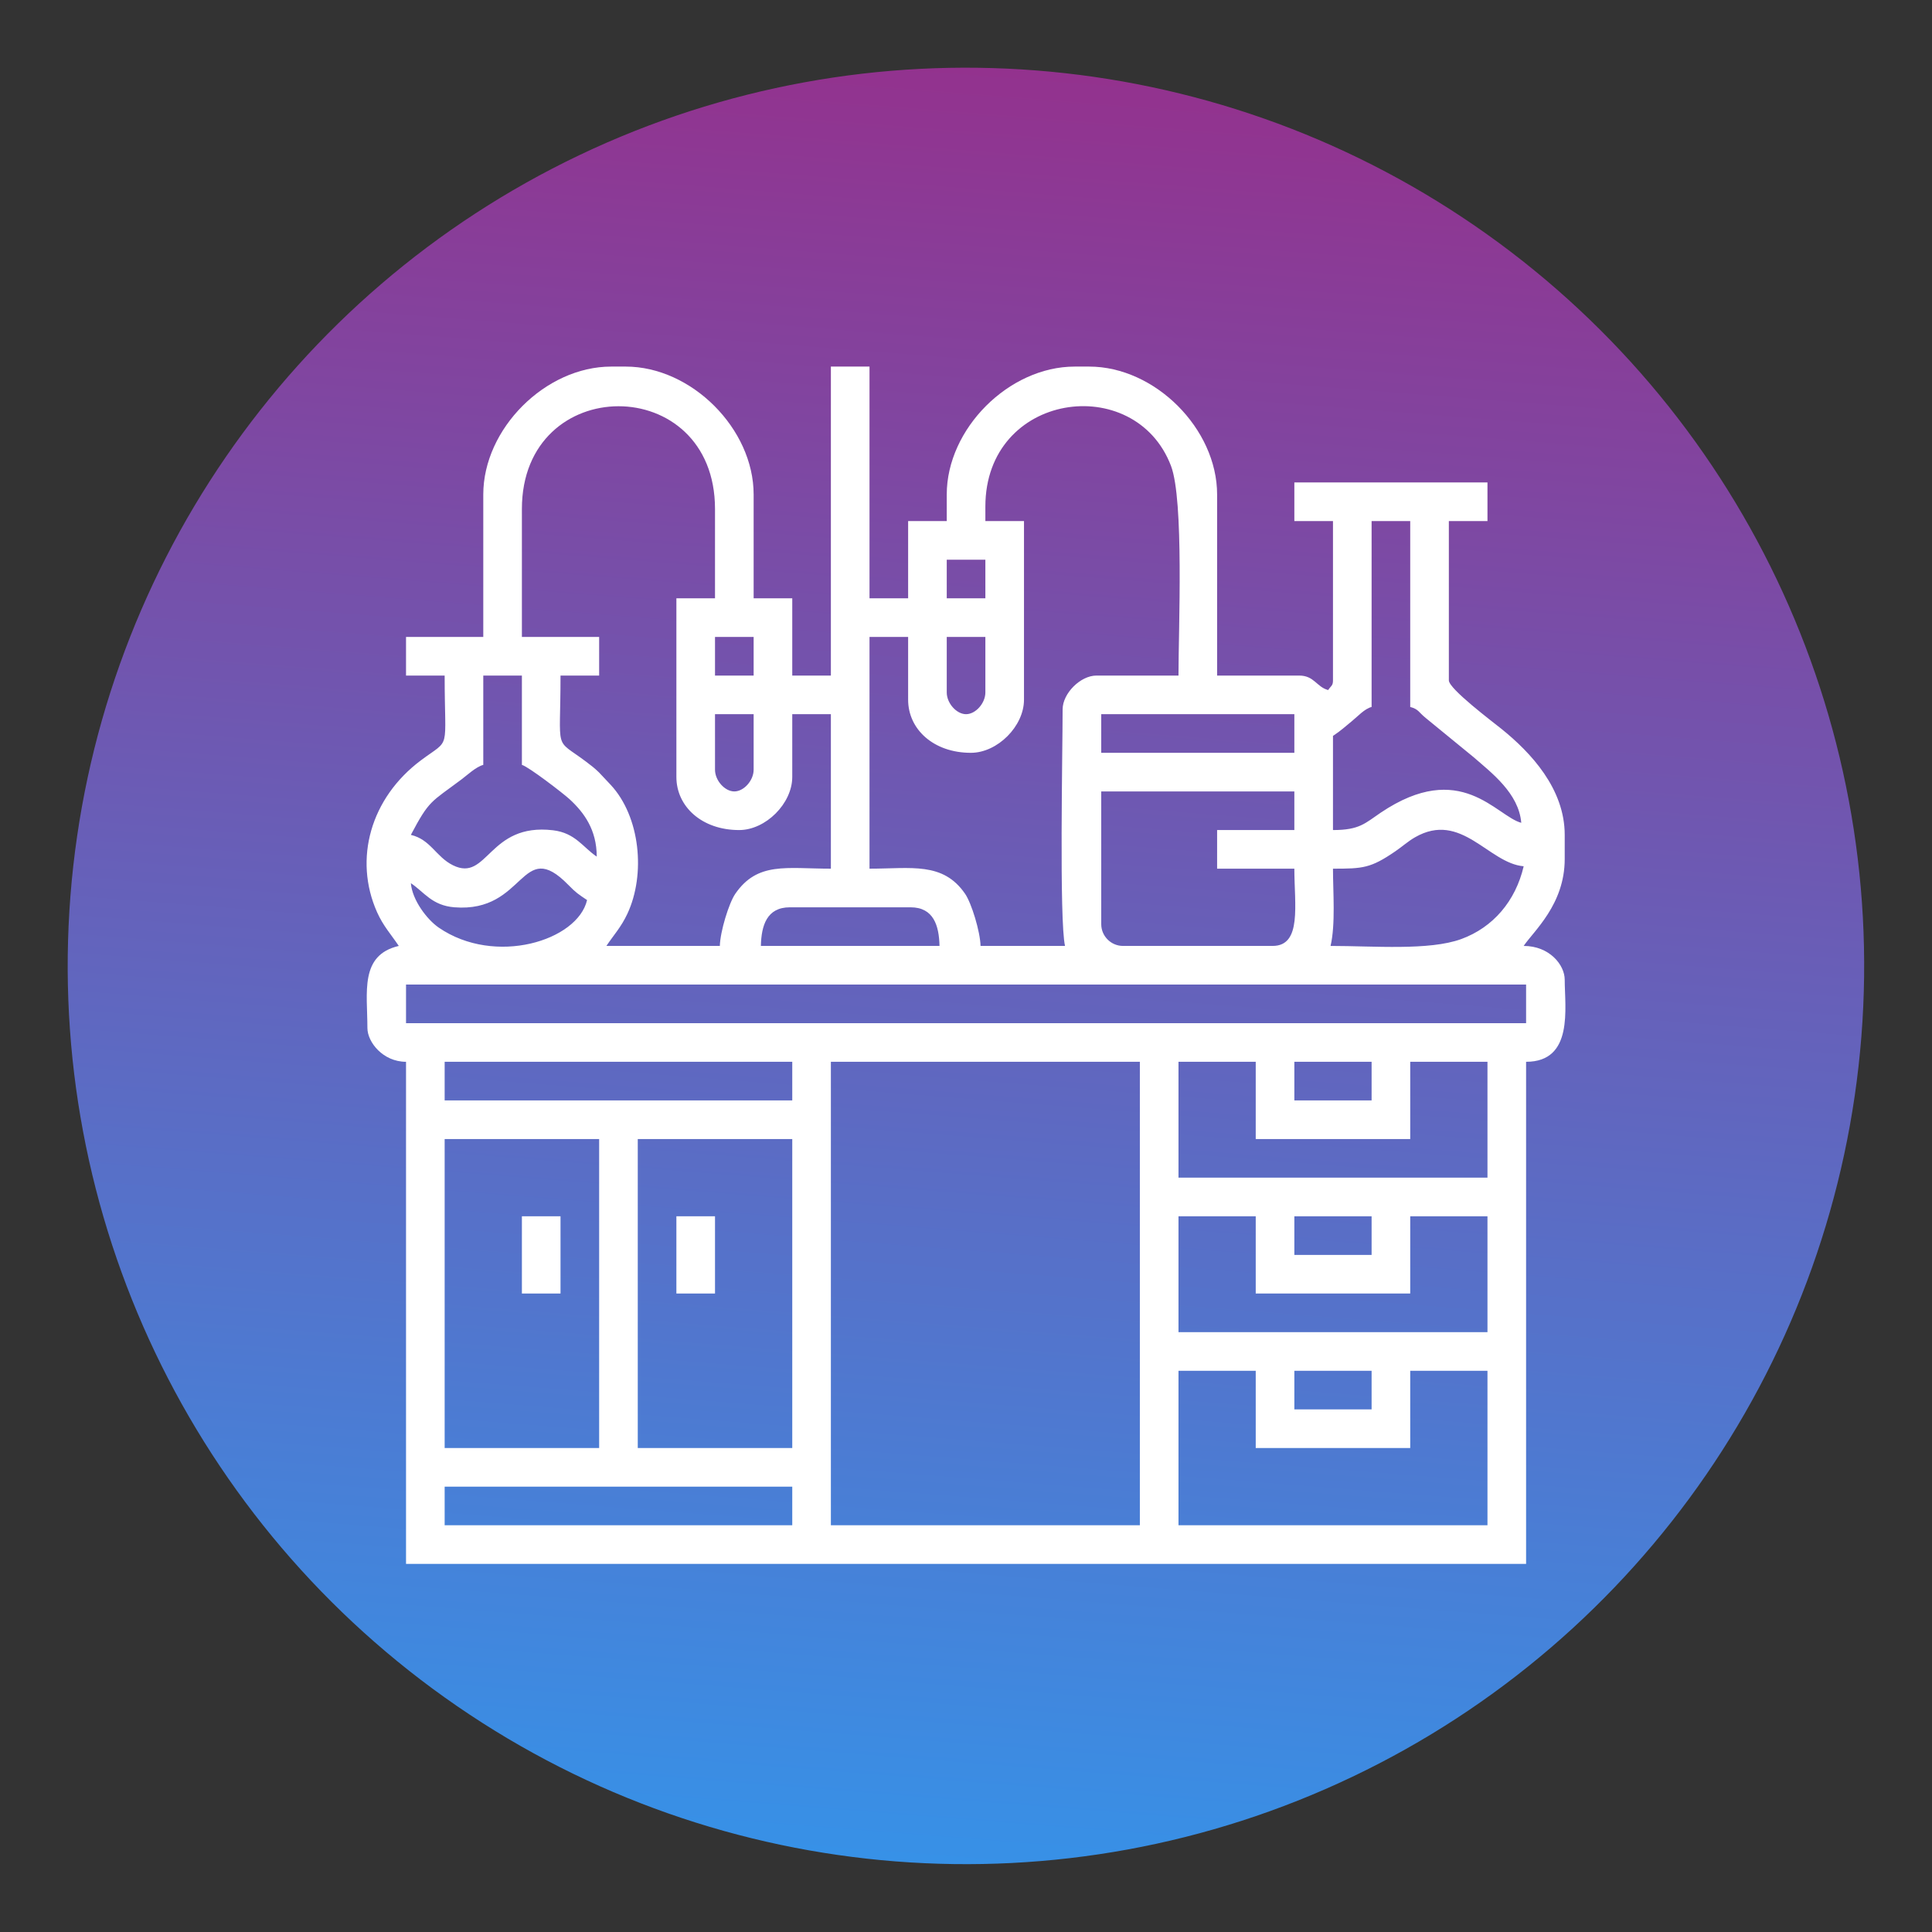
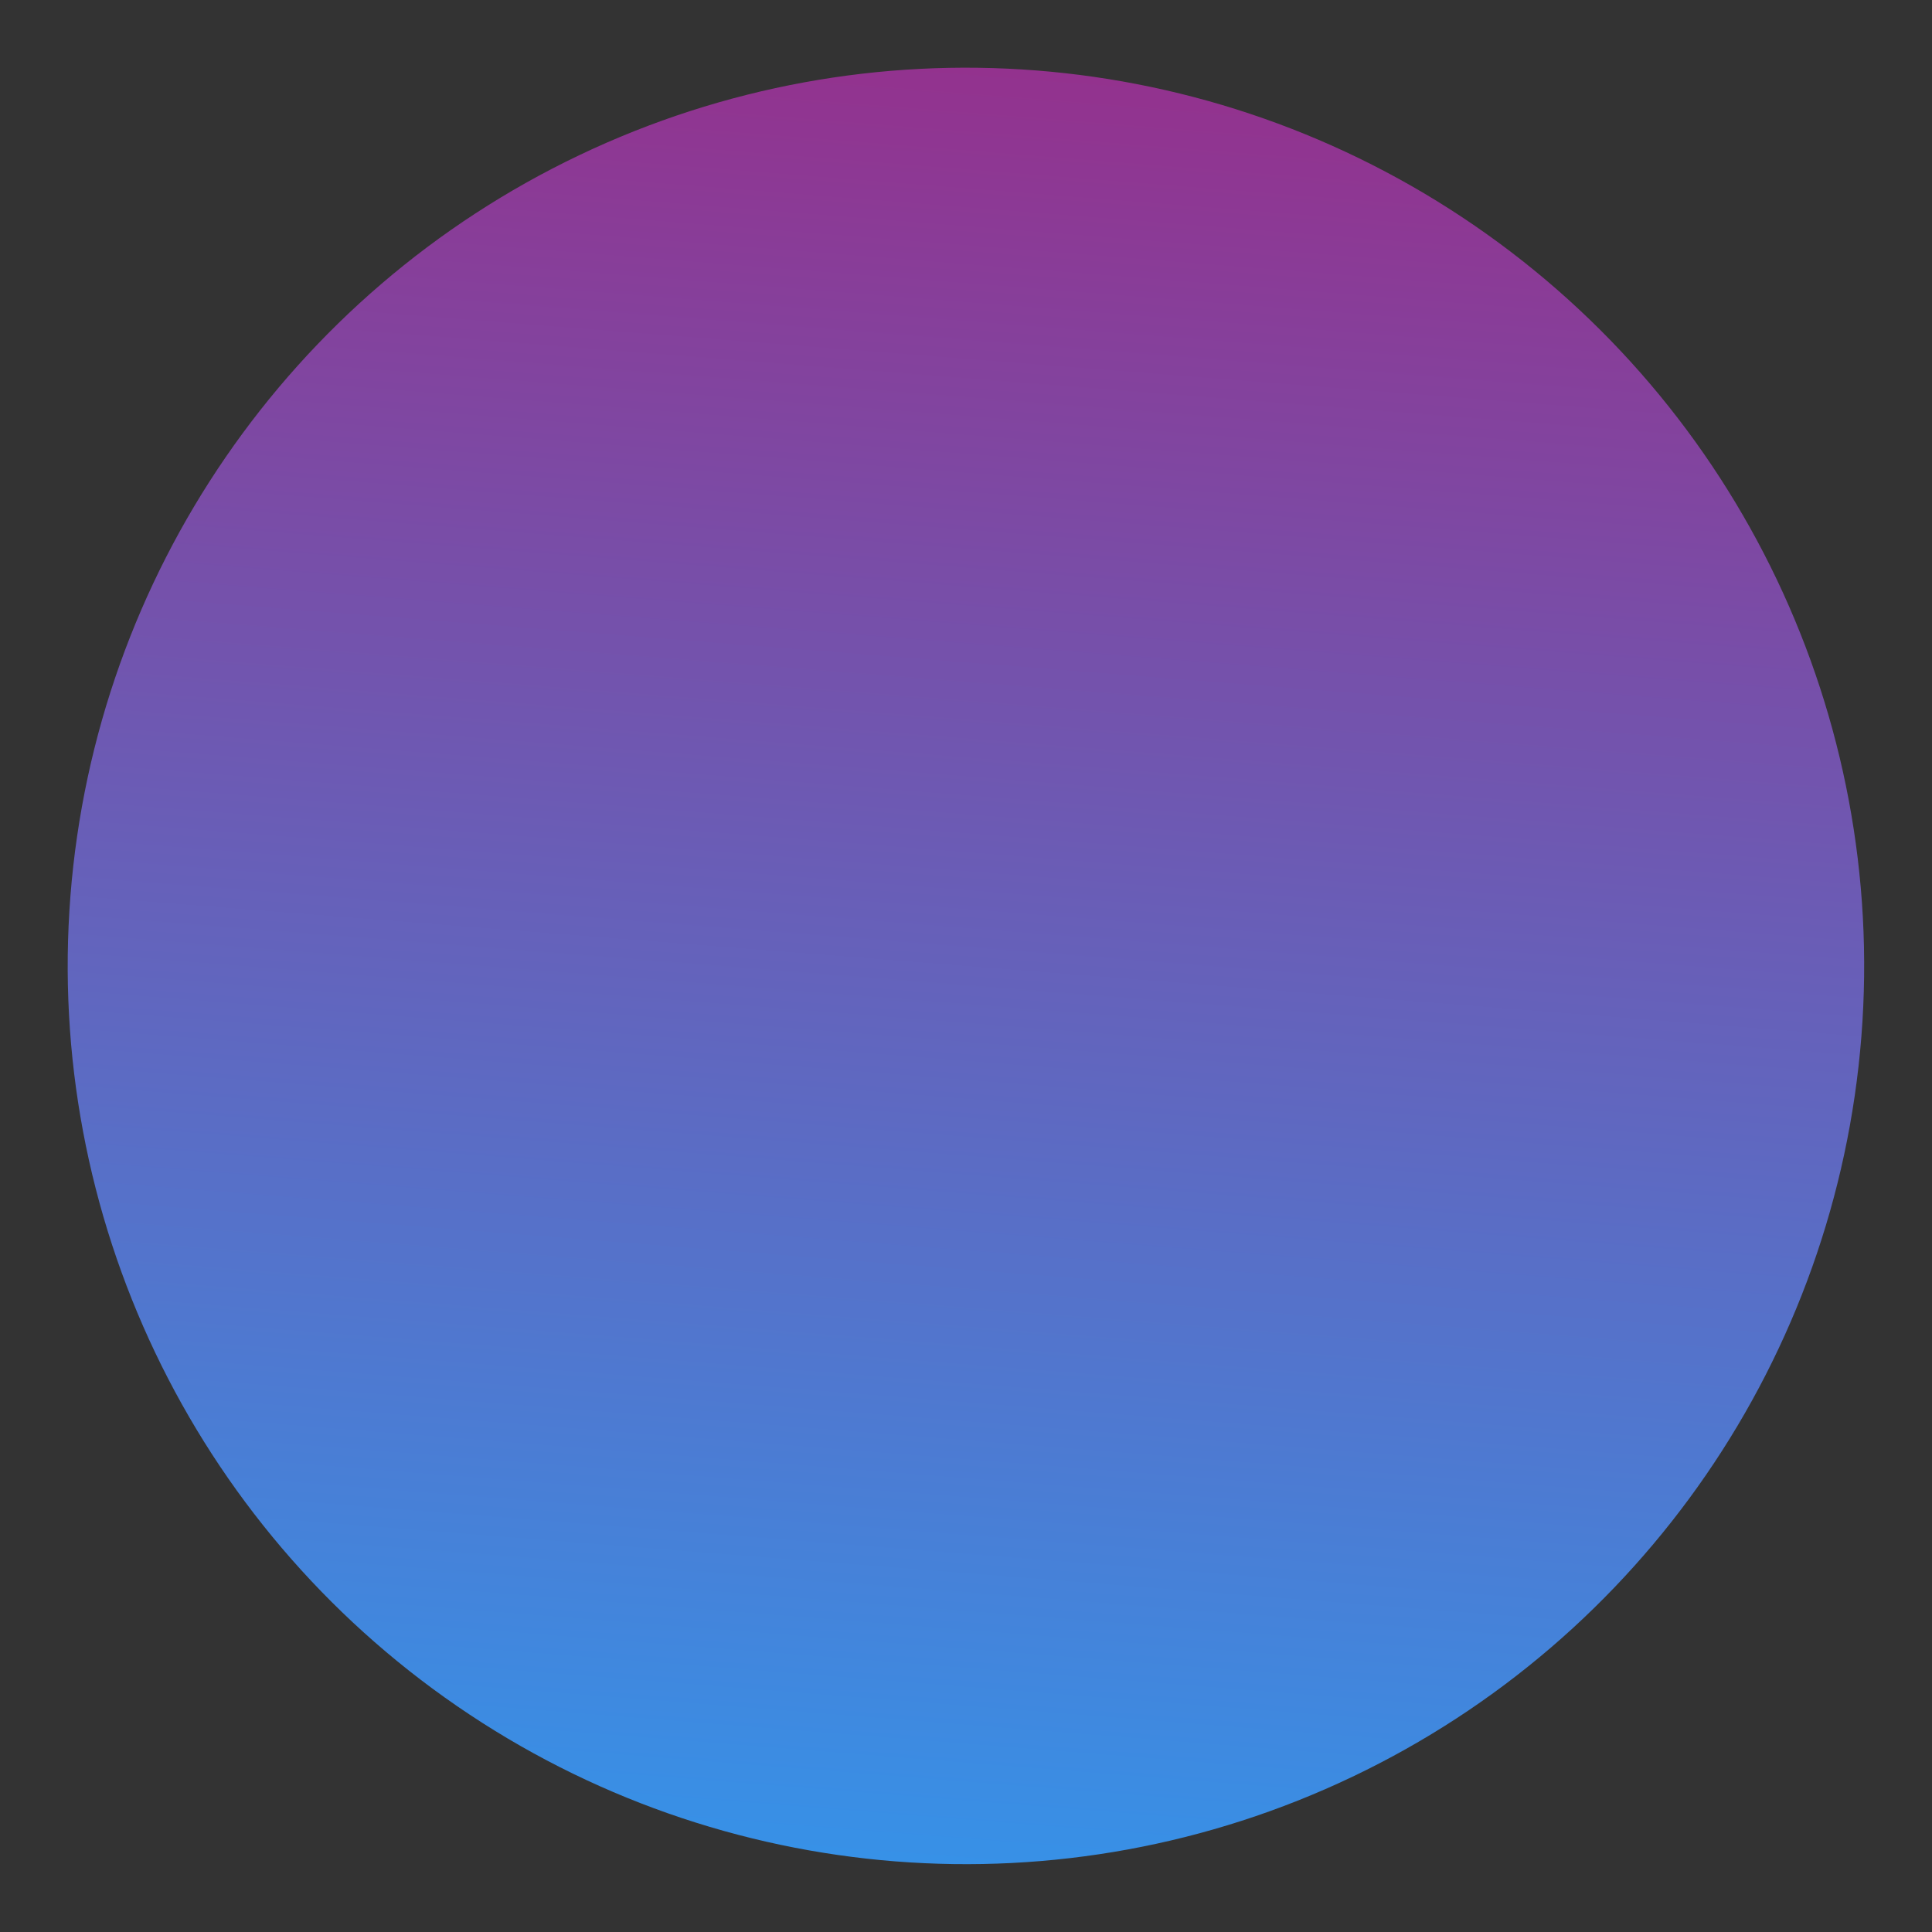
<svg xmlns="http://www.w3.org/2000/svg" width="195" height="195" viewBox="0 0 195 195" fill="none">
  <rect x="0" y="0" width="195" height="195" fill="#333333" stroke="none" />
  <circle cx="97.493" cy="97.493" r="90.66" transform="rotate(4.5 97.493 97.493)" fill="url(#paint0_linear_2092_7)" />
-   <path fill-rule="evenodd" clip-rule="evenodd" d="M118.947 138.355H126.743V146.151H142.336V138.355H150.133V153.948H118.947V138.355ZM83.862 107.169H115.048V153.948H83.862V107.169ZM44.88 150.05H79.964V153.948H44.88V150.05ZM64.371 114.965H79.964V146.151H64.371V114.965ZM44.88 114.965H60.473V146.151H44.88V114.965ZM130.641 138.355H138.438V142.253H130.641V138.355ZM118.947 122.762H126.743V130.558H142.336V122.762H150.133V134.457H118.947V122.762ZM130.641 122.762H138.438V126.66H130.641V122.762ZM118.947 107.169H126.743V114.965H142.336V107.169H150.133V118.864H118.947V107.169ZM130.641 107.169H138.438V111.067H130.641V107.169ZM44.88 107.169H79.964V111.067H44.88V107.169ZM40.981 99.372H154.031V103.27H40.981V99.372ZM79.72 91.576H91.902C94.232 91.576 94.78 93.422 94.826 95.474H76.797C76.842 93.422 77.391 91.576 79.72 91.576ZM41.468 89.139C42.824 90.047 43.596 91.392 45.858 91.574C53.097 92.157 52.534 84.374 57.368 89.32C58.147 90.117 58.368 90.251 59.254 90.845C58.297 94.953 49.963 97.522 44.288 93.629C43.105 92.817 41.611 90.856 41.468 89.139ZM134.296 95.474C134.808 93.277 134.54 90.034 134.54 87.677C137.56 87.677 138.335 87.634 140.829 85.927C141.554 85.431 142.102 84.922 142.822 84.508C147.497 81.822 150.235 87.138 153.787 87.434C152.968 90.951 150.696 93.607 147.49 94.78C144.255 95.964 138.649 95.474 134.296 95.474ZM122.845 87.677H130.641C130.641 91.303 131.428 95.474 128.449 95.474H113.343C112.139 95.474 111.15 94.485 111.15 93.281V79.881H130.641V83.779H122.845V87.677ZM60.229 86.459C58.84 85.529 58.074 84.069 55.821 83.801C49.287 83.024 49.239 89.072 45.722 87.335C43.995 86.482 43.469 84.733 41.468 84.266C43.343 80.724 43.469 81 46.585 78.663C47.175 78.221 48.035 77.399 48.778 77.201V68.186H52.676V77.201C53.339 77.378 56.846 80.073 57.492 80.669C58.944 82.007 60.229 83.745 60.229 86.459ZM153.544 83.048C151.001 82.369 147.451 76.579 139.361 82.023C137.777 83.089 137.236 83.779 134.54 83.779V74.277C135.393 73.706 135.687 73.405 136.455 72.781C137.054 72.294 137.715 71.546 138.438 71.353V52.593H142.336V71.353C143.191 71.582 143.182 71.89 143.902 72.468L148.725 76.415C150.532 77.995 153.295 80.06 153.544 83.048ZM72.167 77.688V72.084H76.066V77.688C76.066 78.775 75.079 79.881 74.117 79.881C73.154 79.881 72.167 78.775 72.167 77.688ZM111.15 72.084H130.641V75.983H111.15V72.084ZM95.557 69.891V64.288H99.455V69.891C99.455 70.978 98.469 72.084 97.506 72.084C96.544 72.084 95.557 70.978 95.557 69.891ZM72.167 64.288H76.066V68.186H72.167V64.288ZM95.557 56.491H99.455V60.39H95.557V56.491ZM68.269 78.419C68.269 81.401 70.83 83.779 74.604 83.779C77.284 83.779 79.964 81.099 79.964 78.419V72.084H83.862V87.677C79.364 87.677 76.462 86.951 74.215 90.212C73.567 91.152 72.687 94.035 72.655 95.474H61.204C61.939 94.375 62.687 93.587 63.321 92.231C65.189 88.24 64.617 82.409 61.632 79.209L60.45 77.954C59.995 77.514 59.678 77.27 59.118 76.85C55.877 74.421 56.574 76.098 56.574 68.186H60.473V64.288H52.676V51.375C52.676 37.566 72.167 37.525 72.167 51.375V60.39H68.269V78.419ZM99.455 51.131C99.455 39.585 114.544 37.475 118.188 47.017C119.512 50.484 118.947 63.433 118.947 68.186H110.663C109.052 68.186 107.252 69.986 107.252 71.597C107.252 75.593 106.904 92.936 107.495 95.474H98.968C98.936 94.033 98.056 91.155 97.408 90.212C95.175 86.964 91.978 87.677 87.761 87.677V64.288H91.659V70.623C91.659 73.605 94.22 75.983 97.993 75.983C100.674 75.983 103.353 73.303 103.353 70.623V52.593H99.455V51.131ZM48.778 49.913V64.288H40.981V68.186H44.88C44.88 76.026 45.561 74.44 42.477 76.747C37.406 80.54 35.669 86.706 38.056 92.065C38.677 93.46 39.471 94.311 40.25 95.474C36.284 96.398 37.083 100.169 37.083 103.758C37.083 105.179 38.651 107.169 40.981 107.169V157.846H154.031V107.169C158.852 107.169 157.929 101.722 157.929 98.885C157.929 97.389 156.391 95.474 153.787 95.474C154.79 93.976 157.929 91.292 157.929 86.703V84.266C157.929 79.6 154.501 75.955 151.56 73.58C150.685 72.873 146.235 69.531 146.235 68.673V52.593H150.133V48.695H130.641V52.593H134.54V68.673C134.54 69.22 134.347 69.208 134.052 69.648C132.874 69.333 132.654 68.186 131.129 68.186H122.845V49.913C122.845 43.274 116.571 37 109.932 37H108.47C101.831 37 95.557 43.274 95.557 49.913V52.593H91.659V60.39H87.761V37H83.862V68.186H79.964V60.39H76.066V49.913C76.066 43.274 69.792 37 63.153 37H61.691C55.051 37 48.778 43.274 48.778 49.913Z" fill="white" />
-   <path fill-rule="evenodd" clip-rule="evenodd" d="M52.676 130.557H56.574V122.761H52.676V130.557Z" fill="white" />
-   <path fill-rule="evenodd" clip-rule="evenodd" d="M68.269 130.557H72.167V122.761H68.269V130.557Z" fill="white" />
  <defs>
    <linearGradient id="paint0_linear_2092_7" x1="97.493" y1="6.833" x2="97.493" y2="188.153" gradientUnits="userSpaceOnUse">
      <stop stop-color="#93328E" />
      <stop offset="1" stop-color="#3791E7" />
    </linearGradient>
  </defs>
</svg>